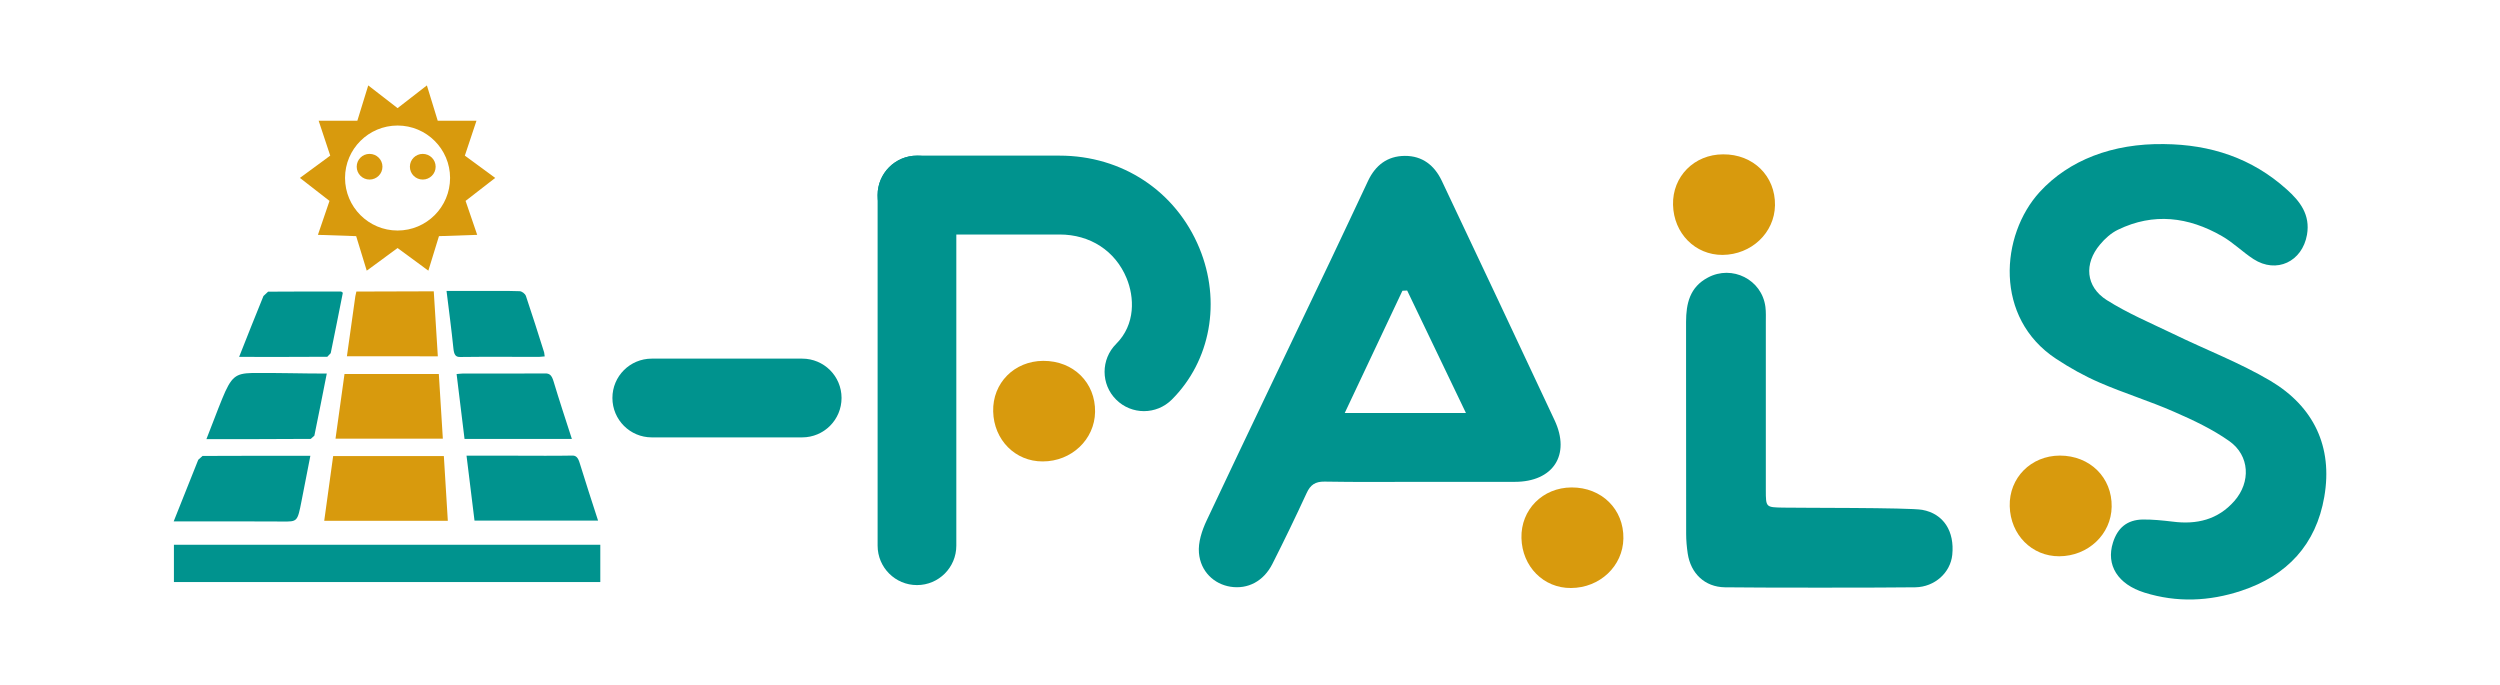
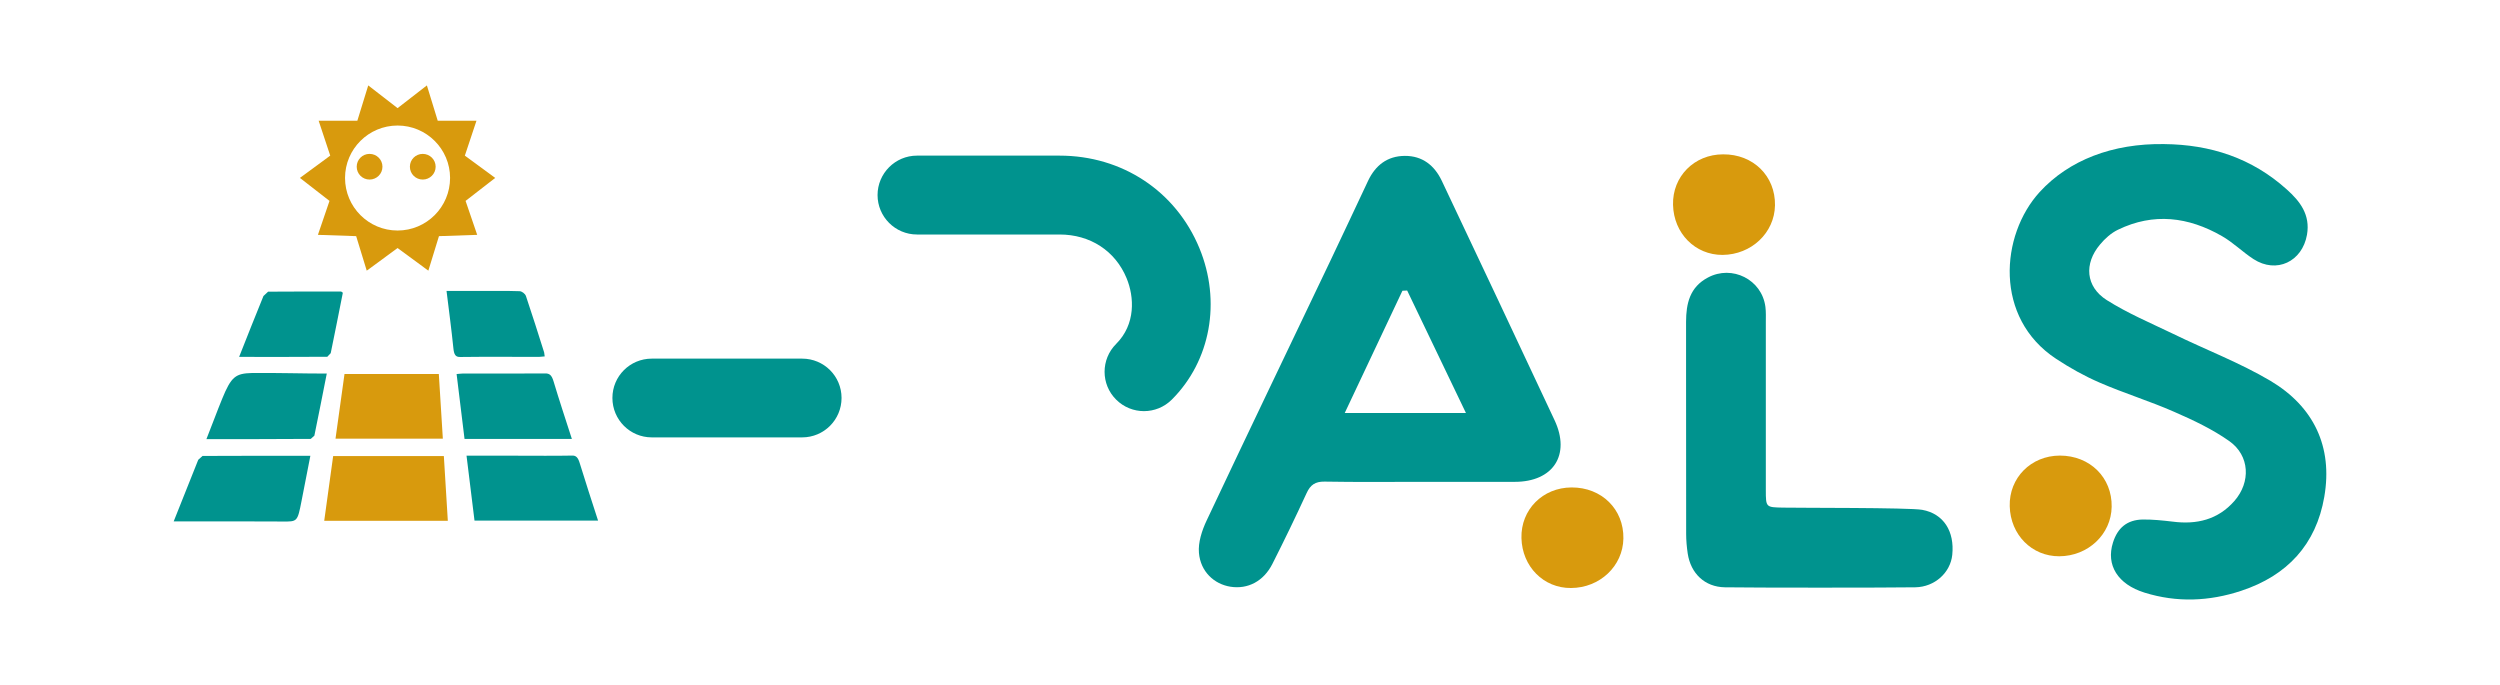
<svg xmlns="http://www.w3.org/2000/svg" id="b" width="169.36" height="46.4" viewBox="0 0 169.36 46.4">
  <defs>
    <style>.d{fill:#fff;}.e{fill:#00938e;}.f{fill:#d89a0d;}</style>
  </defs>
  <g id="c">
    <g>
      <rect class="d" width="169.36" height="46.4" />
-       <rect class="e" x="11.782" y="36.904" width="28.885" height="2.526" />
      <g>
        <path class="e" d="M11.766,35.321c.58-1.462,1.118-2.821,1.664-4.173l.29-.261c2.414-.016,4.829-.008,7.305-.008-.207,1.059-.398,2.055-.596,3.051-.278,1.423-.281,1.407-1.294,1.399-2.278-.016-4.553-.008-6.832-.008h-.537Z" />
        <path class="f" d="M22.569,30.895h7.499c.089,1.454,.179,2.893,.269,4.386h-8.373c.2-1.469,.398-2.908,.605-4.386" />
        <path class="e" d="M31.605,30.871h3.479c1.22,0,2.439,.016,3.659-.008,.287-.016,.417,.142,.528,.506,.392,1.281,.808,2.545,1.244,3.897h-8.37c-.176-1.439-.352-2.854-.54-4.395" />
        <path class="e" d="M13.983,29.749c.386-.964,.701-1.842,1.065-2.727,.621-1.525,.917-1.723,2.038-1.754,1.75-.016,3.328,.039,5.051,.039-.285,1.439-.556,2.83-.84,4.205l-.244,.221c-2.331,.016-4.659,.016-7.07,.016" />
        <path class="e" d="M38.74,29.733h-7.271c-.176-1.454-.352-2.893-.537-4.394,.152-.008,.269-.032,.386-.032,1.874-.008,3.745,.008,5.616-.008,.29-.008,.441,.119,.562,.522,.386,1.288,.806,2.553,1.244,3.912" />
        <path class="f" d="M30,29.717h-7.271c.204-1.47,.405-2.917,.609-4.379h6.39c.09,1.447,.179,2.877,.272,4.379" />
        <path class="e" d="M30.25,19.711h2.211c.916,0,1.833-.016,2.747,.016,.142,.008,.358,.158,.42,.324,.429,1.264,.828,2.545,1.235,3.825l.037,.269-.386,.032c-1.775,0-3.553-.016-5.328,.007-.322,.008-.427-.142-.473-.6-.129-1.265-.296-2.522-.463-3.873" />
        <path class="e" d="M16.199,24.177c.577-1.454,1.105-2.798,1.649-4.125l.315-.293c1.651-.016,3.3-.008,4.952-.008l.111,.079c-.272,1.359-.537,2.727-.821,4.094l-.232,.245c-1.963,.016-3.93,.008-5.974,.008" />
-         <path class="f" d="M23.501,24.137c.194-1.399,.571-4.07,.571-4.07l.071-.316s3.517-.016,5.242-.016c.093,1.478,.183,2.908,.275,4.402" />
      </g>
      <polyline class="f" points="33.547 12.053 31.491 10.543 32.278 8.18 29.654 8.18 28.919 5.786 26.934 7.326 24.946 5.786 24.208 8.18 21.587 8.18 22.371 10.543 20.318 12.053 22.322 13.61 21.537 15.91 24.128 15.997 24.844 18.336 26.934 16.803 29.018 18.336 29.737 15.997 32.327 15.91 31.54 13.61" />
      <g>
        <path class="d" d="M23.374,12.053c0-1.952,1.593-3.549,3.56-3.549,1.963,0,3.556,1.597,3.556,3.549,0,1.968-1.593,3.564-3.556,3.564-1.967,0-3.56-1.596-3.56-3.564" />
        <path class="f" d="M25.909,11.294c0,.482-.392,.87-.874,.87-.481,0-.87-.388-.87-.87s.389-.869,.87-.869c.482,0,.874,.387,.874,.869" />
        <path class="f" d="M29.512,11.294c0,.482-.392,.87-.874,.87-.481,0-.87-.388-.87-.87s.389-.869,.87-.869c.482,0,.874,.387,.874,.869" />
        <path class="e" d="M99.309,27.979c-1.383-2.877-2.682-5.588-3.982-8.299l-.321,.016c-1.278,2.711-2.554,5.414-3.909,8.283h8.212Zm-3.004,4.663c-2.192,0-4.383,.024-6.576-.016-.633-.008-.96,.221-1.216,.783-.744,1.612-1.513,3.209-2.319,4.797-.601,1.178-1.664,1.723-2.836,1.541-1.103-.174-2.029-1.019-2.137-2.292-.062-.711,.203-1.517,.519-2.189,2.775-5.888,5.597-11.76,8.4-17.633,.852-1.786,1.692-3.588,2.538-5.382,.497-1.051,1.303-1.683,2.488-1.691,1.198-.008,2.01,.648,2.504,1.683,2.556,5.406,5.113,10.812,7.644,16.226,1.1,2.347-.095,4.173-2.698,4.173h-6.311" />
        <path class="e" d="M146.61,9.761c3.13,.031,5.937,.941,8.299,3.067,.913,.813,1.608,1.722,1.376,3.074-.321,1.826-2.068,2.655-3.621,1.652-.744-.482-1.383-1.131-2.149-1.565-2.26-1.296-4.621-1.597-7.032-.427-.464,.221-.886,.601-1.22,1.004-1.093,1.296-.975,2.853,.454,3.762,1.414,.893,2.979,1.557,4.492,2.284,2.201,1.075,4.514,1.952,6.61,3.193,2.914,1.739,4.227,4.45,3.637,7.856-.556,3.225-2.51,5.335-5.626,6.362-2.17,.719-4.359,.806-6.545,.127-1.83-.569-2.624-1.873-2.145-3.391,.315-1.003,.957-1.541,2.009-1.565,.677-.008,1.359,.064,2.032,.143,1.627,.213,3.072-.127,4.186-1.399,1.121-1.281,1.041-3.075-.345-4.055-1.142-.806-2.446-1.423-3.736-1.984-1.651-.727-3.384-1.256-5.042-1.976-1.024-.442-2.015-.995-2.951-1.612-4.221-2.774-3.785-8.378-1.118-11.302,1.976-2.157,4.93-3.303,8.435-3.248" />
        <path class="e" d="M114.221,25.062v-3.256c.003-1.241,.25-2.355,1.479-3.004,1.643-.877,3.656,.135,3.896,1.984,.044,.348,.028,.711,.028,1.067v11.342c0,1.185,.009,1.169,1.167,1.193,.886,.024,8.564-.008,9.426,.15,1.454,.261,2.201,1.462,2.037,3.051-.123,1.201-1.182,2.173-2.5,2.197-2.044,.032-10.865,.032-12.912,0-1.349-.024-2.306-.932-2.51-2.292-.064-.435-.105-.885-.105-1.328-.008-3.699-.006-7.397-.006-11.104" />
-         <path class="f" d="M70.638,31.259c-1.859,.008-3.31-1.454-3.356-3.383-.05-1.928,1.432-3.422,3.393-3.43,2.041-.008,3.544,1.478,3.51,3.462-.031,1.865-1.596,3.351-3.547,3.351" />
        <path class="f" d="M116.694,17.269c-1.858,.008-3.309-1.462-3.356-3.391-.049-1.92,1.436-3.422,3.393-3.422,2.041-.016,3.547,1.47,3.514,3.454-.032,1.865-1.6,3.343-3.551,3.359" />
        <path class="f" d="M106.425,39.834c-1.856,.016-3.309-1.454-3.356-3.383-.049-1.92,1.435-3.422,3.396-3.43,2.038-.008,3.544,1.478,3.51,3.462-.031,1.865-1.595,3.343-3.55,3.351" />
        <path class="f" d="M139.503,37.684c-1.856,.008-3.307-1.454-3.356-3.391-.05-1.92,1.435-3.422,3.393-3.43,2.041,0,3.547,1.486,3.513,3.47-.031,1.865-1.599,3.343-3.55,3.351" />
        <path class="e" d="M41.487,26.959c0-1.478,1.195-2.664,2.667-2.664h10.188c1.473,0,2.668,1.186,2.668,2.664s-1.195,2.671-2.668,2.671h-10.188c-1.472,0-2.667-1.193-2.667-2.671" />
-         <path class="e" d="M62.12,39.636c-1.473,0-2.667-1.193-2.667-2.671V13.215c0-1.47,1.194-2.672,2.667-2.672s2.665,1.202,2.665,2.672v23.75c0,1.478-1.192,2.671-2.665,2.671" />
        <path class="e" d="M77.498,27.852c-.683,0-1.368-.261-1.887-.782-1.043-1.036-1.043-2.727,0-3.771,1.33-1.327,1.238-3.177,.707-4.457-.765-1.849-2.463-2.956-4.541-2.956h-9.657c-1.476,0-2.671-1.201-2.671-2.671s1.195-2.672,2.671-2.672h9.657c4.245,0,7.875,2.403,9.472,6.26,1.494,3.612,.765,7.643-1.865,10.267-.522,.521-1.204,.782-1.886,.782" />
      </g>
    </g>
  </g>
</svg>